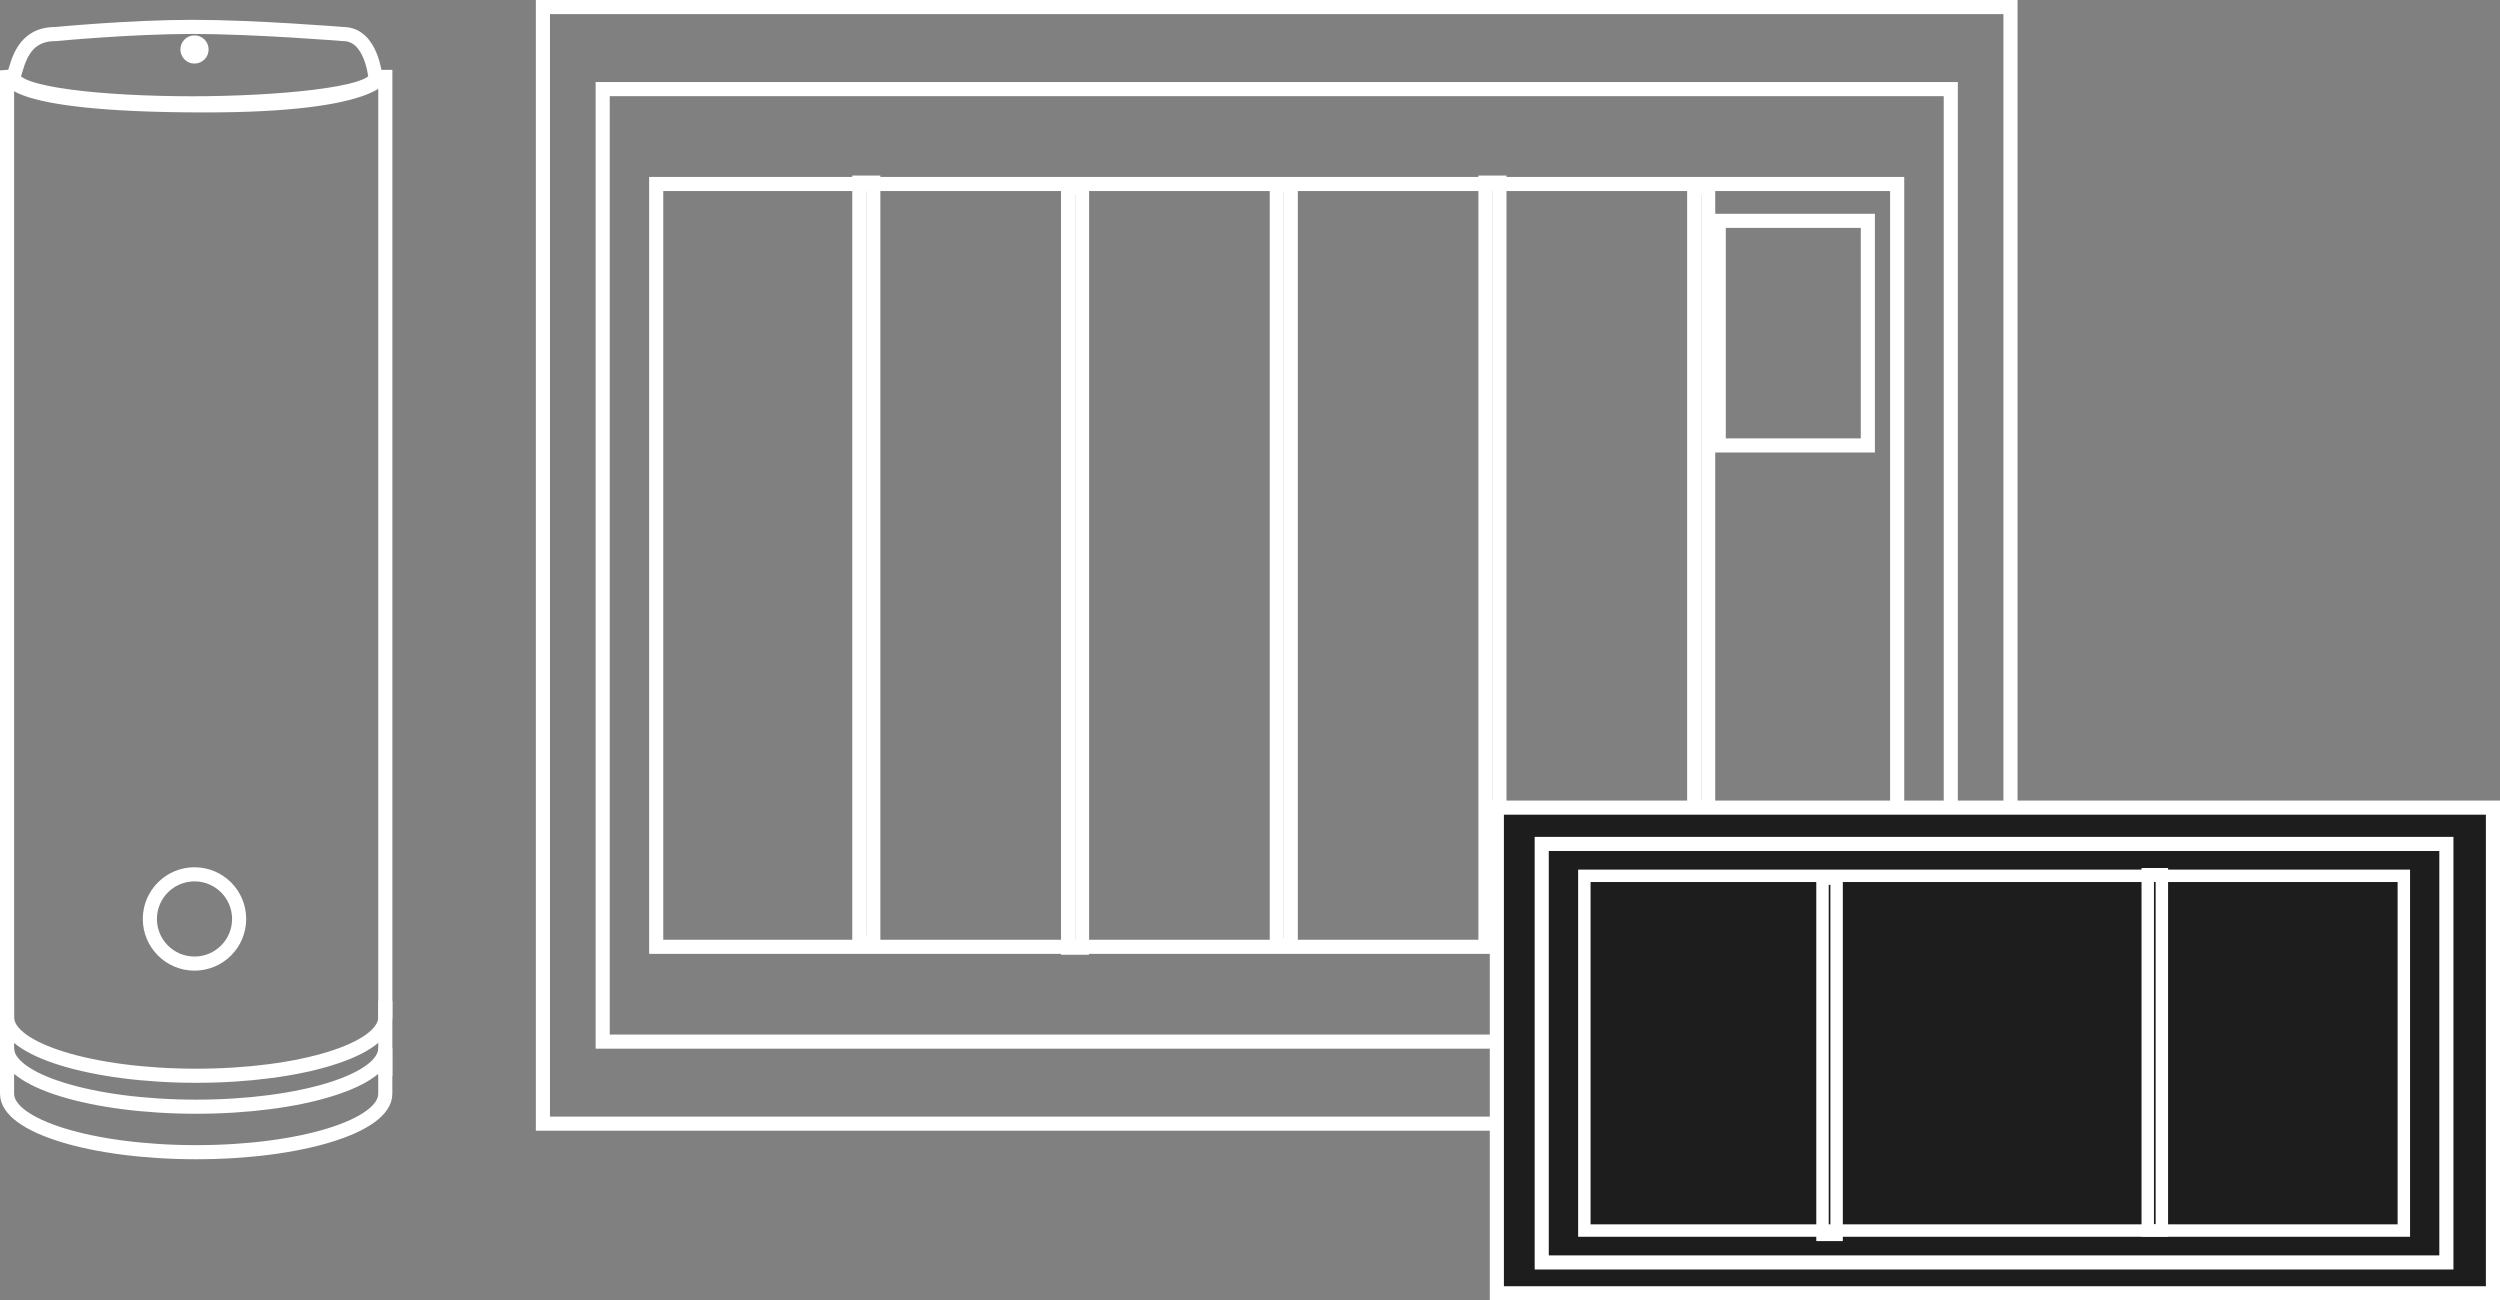
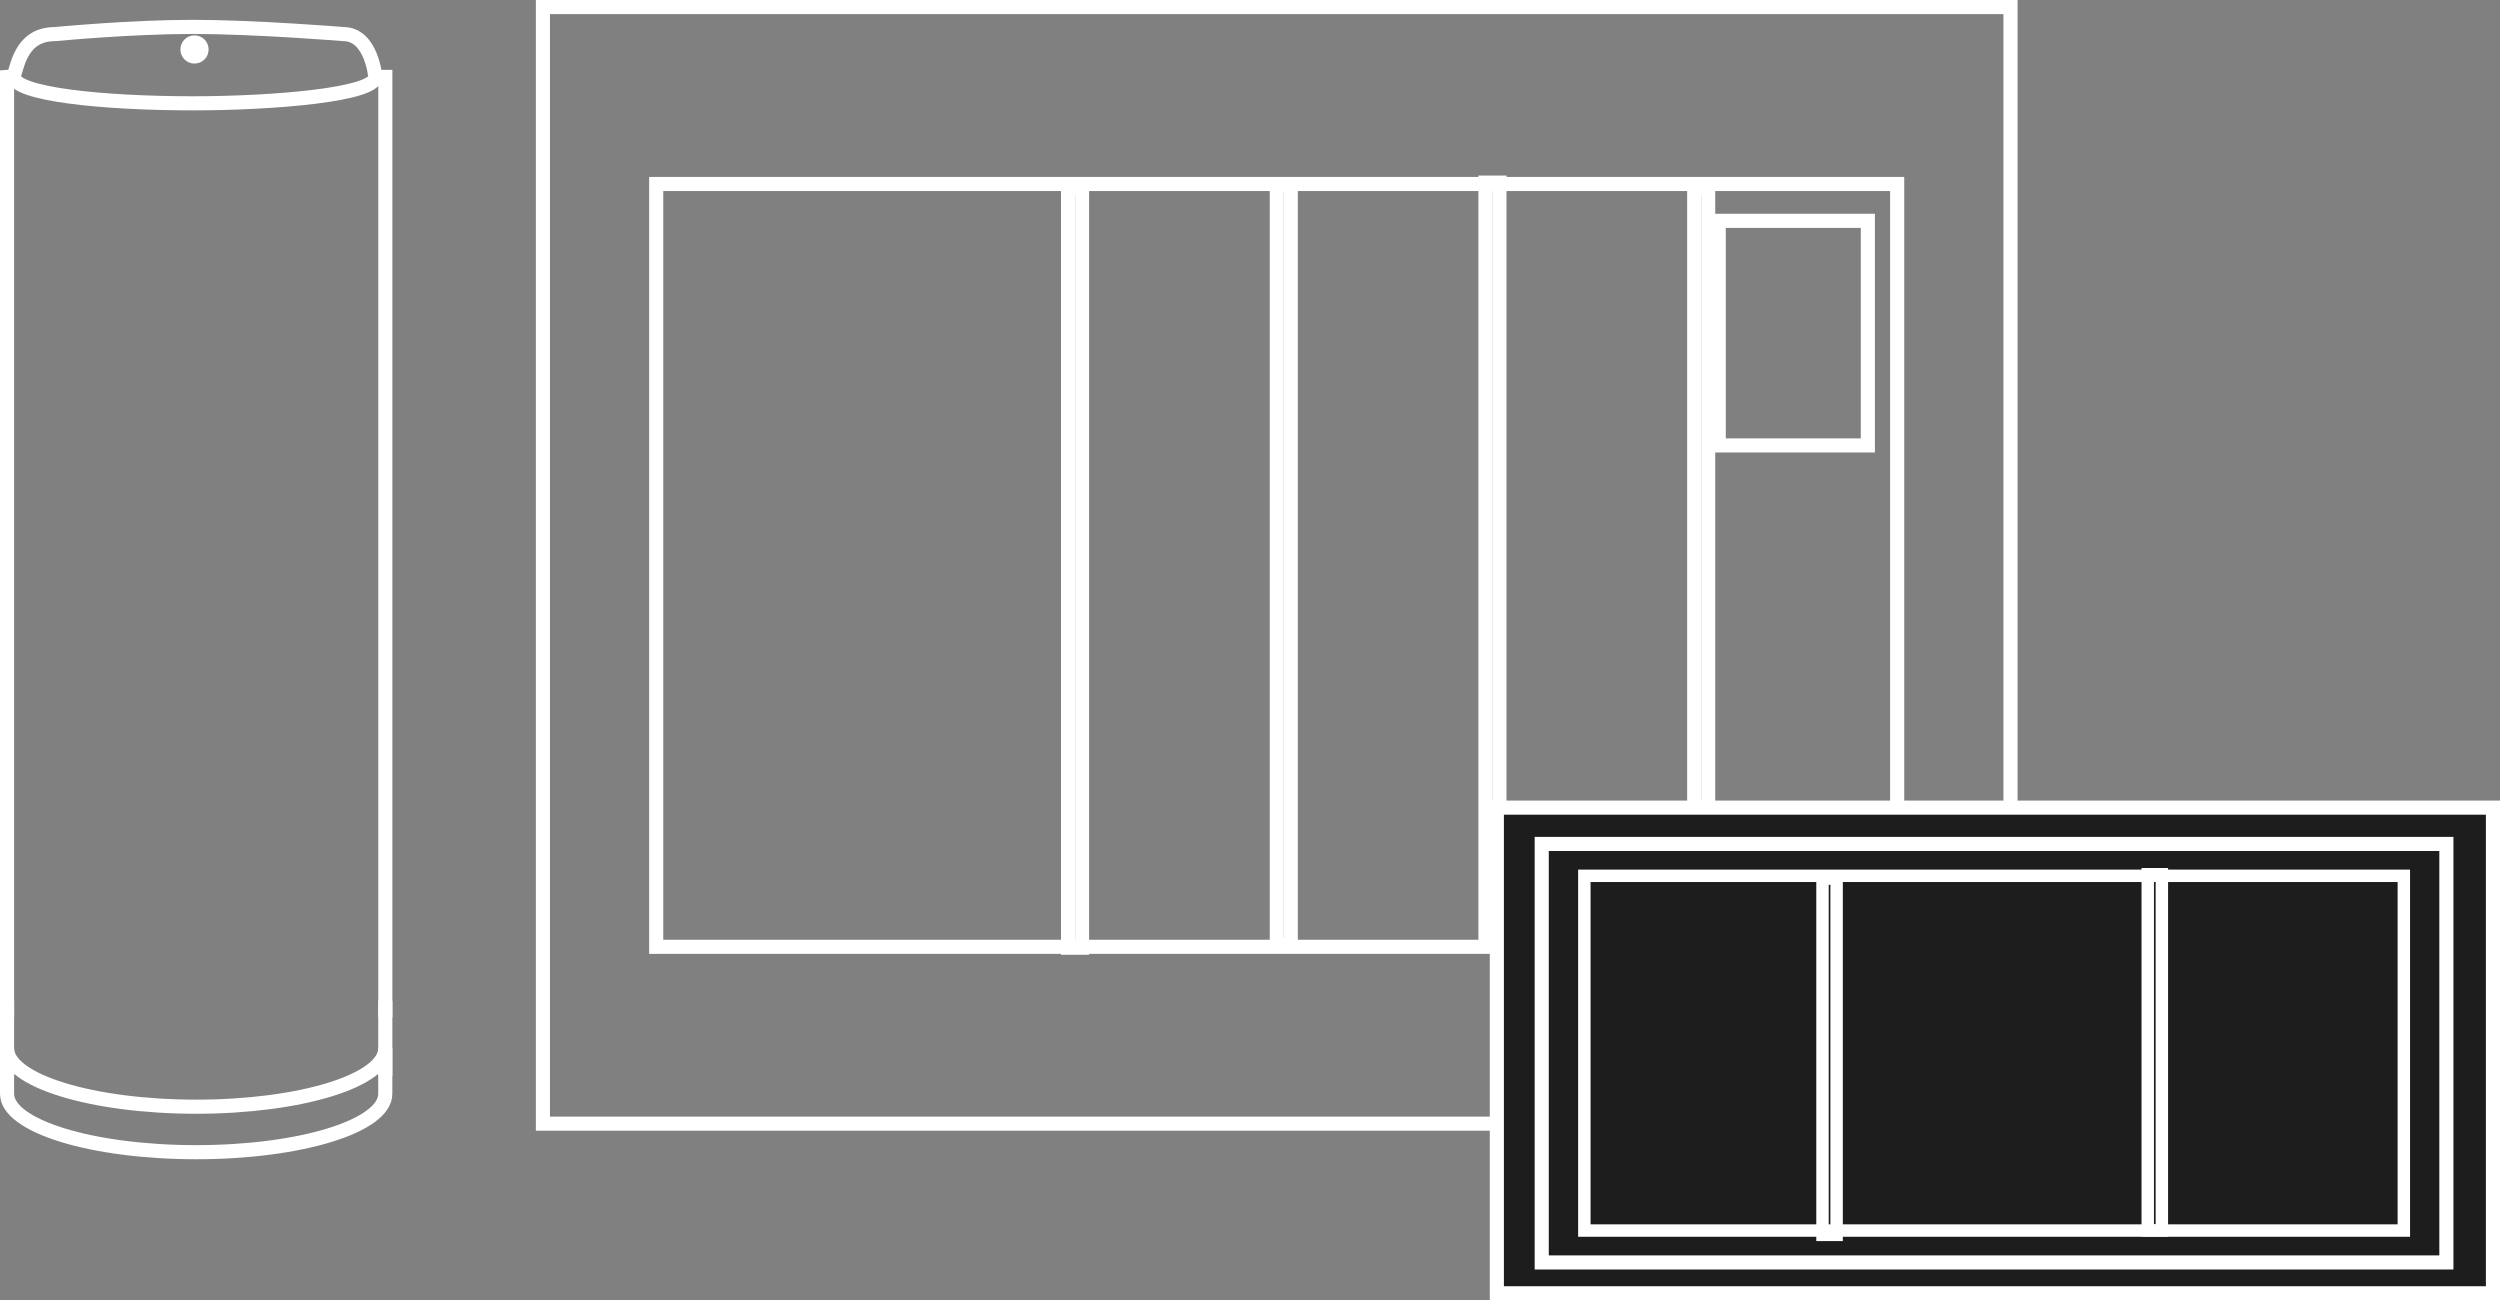
<svg xmlns="http://www.w3.org/2000/svg" width="177.144" height="92.14" viewBox="0 0 177.144 92.14">
  <rect x="0" y="0" width="177.144" height="92.14" fill="#808080" stroke="none" />
  <g id="页面-1" transform="translate(0 -0.5)">
    <g id="画板" transform="translate(-233 -186)">
      <g id="组-506" transform="translate(233 187)">
        <g id="图层_1" transform="translate(38.469)">
          <rect id="矩形_191" width="103.989" height="79.12" fill="none" stroke="#fff" stroke-width="1" />
-           <rect id="矩形_192" width="95.523" height="67.492" transform="translate(4.236 5.814)" fill="none" stroke="#fff" stroke-width="1" />
          <rect id="矩形_193" width="10.566" height="15.915" transform="translate(83.316 15.148)" fill="none" stroke="#fff" stroke-width="1" />
          <rect id="矩形_194" width="87.932" height="54.052" transform="translate(8.028 12.537)" fill="none" stroke="#fff" stroke-width="1" />
-           <rect id="矩形_195" width="1" height="53.854" transform="translate(22.416 12.434)" fill="none" stroke="#fff" stroke-width="0.99" />
          <rect id="矩形_196" width="1" height="53.854" transform="translate(37.207 12.803)" fill="none" stroke="#fff" stroke-width="0.99" />
          <rect id="矩形_197" width="1" height="53.854" transform="translate(51.997 12.616)" fill="none" stroke="#fff" stroke-width="0.99" />
          <rect id="矩形_198" width="1" height="53.854" transform="translate(66.782 12.434)" fill="none" stroke="#fff" stroke-width="0.99" />
          <rect id="矩形_199" width="1" height="53.854" transform="translate(81.573 12.803)" fill="none" stroke="#fff" stroke-width="0.99" />
          <rect id="矩形_200" width="70.581" height="34.413" transform="translate(67.594 56.727)" fill="#1d1d1d" stroke="#fff" stroke-width="1" />
          <rect id="矩形_201" width="64.102" height="29.655" transform="translate(70.774 59.299)" fill="none" stroke="#fff" stroke-width="1" />
          <rect id="矩形_202" width="58.067" height="25.136" transform="translate(73.794 61.558)" fill="none" stroke="#fff" stroke-width="0.88" />
          <rect id="矩形_203" width="1" height="25.243" transform="translate(90.669 61.757)" fill="none" stroke="#fff" stroke-width="0.88" />
          <rect id="矩形_204" width="1" height="25.243" transform="translate(113.715 61.445)" fill="none" stroke="#fff" stroke-width="0.88" />
        </g>
        <g id="图层_1-2" transform="translate(0 1.405)">
          <path id="路径_340" d="M26.592,3.546c0,1.251-7.129,1.87-12.943,1.87-6.367,0-12.677-.65-12.677-1.9" fill="none" stroke="#fff" stroke-width="1" fill-rule="evenodd" />
-           <path id="路径_341" d="M27.3,70.182c0,2.283-6,4.138-13.4,4.138S.5,72.467.5,70.182" fill="none" stroke="#fff" stroke-width="1" fill-rule="evenodd" />
          <path id="路径_342" d="M27.3,72.375c0,2.283-6,4.138-13.4,4.138S.5,74.66.5,72.375V75.6c0,2.283,6,4.137,13.4,4.137S27.3,77.882,27.3,75.6Z" fill="none" stroke="#fff" stroke-width="1" fill-rule="evenodd" />
          <path id="路径_343" d="M.5,70.182V3.546L.971,3.51c.313-1.02.669-3,2.94-3,0,0,5.322-.51,9.738-.51s10.7.51,10.7.51c1.985.018,2.244,3.034,2.244,3.034h.71V70.182" fill="none" stroke="#fff" stroke-width="1" fill-rule="evenodd" />
-           <path id="路径_344" d="M.5,3.546S-.46,5.812,14.545,5.812C26.92,5.812,27.3,3.546,27.3,3.546" fill="none" stroke="#fff" stroke-width="0.5" fill-rule="evenodd" />
          <line id="直线_2" y2="5.315" transform="translate(0.5 69.005)" fill="none" stroke="#fff" stroke-width="1" />
          <line id="路径_345" y2="5.315" transform="translate(27.302 69.005)" fill="none" stroke="#fff" stroke-width="1" />
-           <circle id="椭圆_10" cx="3.163" cy="3.163" r="3.163" transform="translate(10.619 60.047)" fill="none" stroke="#fff" stroke-width="1" />
          <circle id="椭圆_11" cx="1" cy="1" r="1" transform="translate(12.782 0.6)" fill="#fff" />
        </g>
      </g>
    </g>
  </g>
</svg>